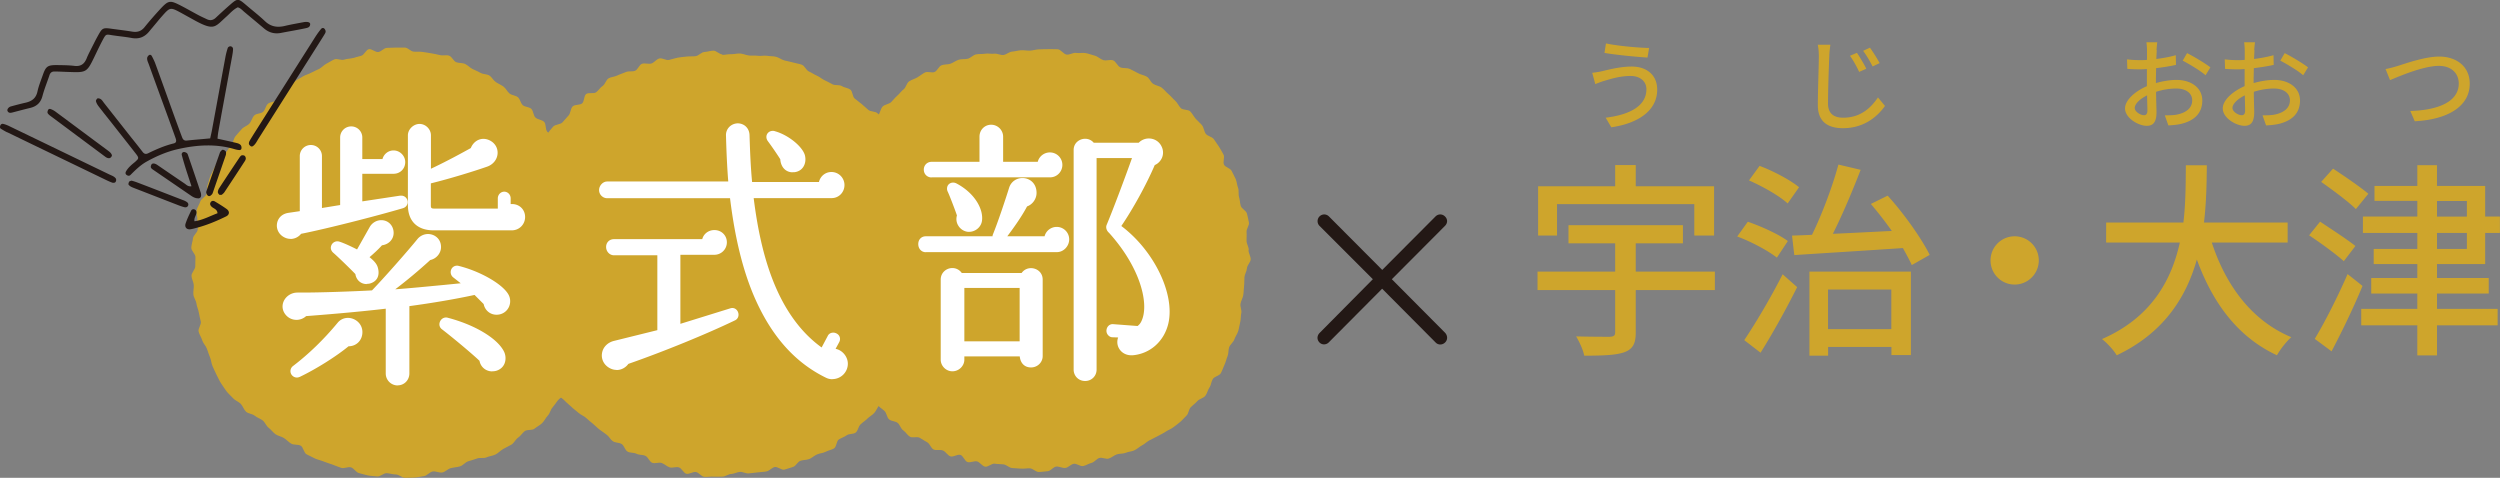
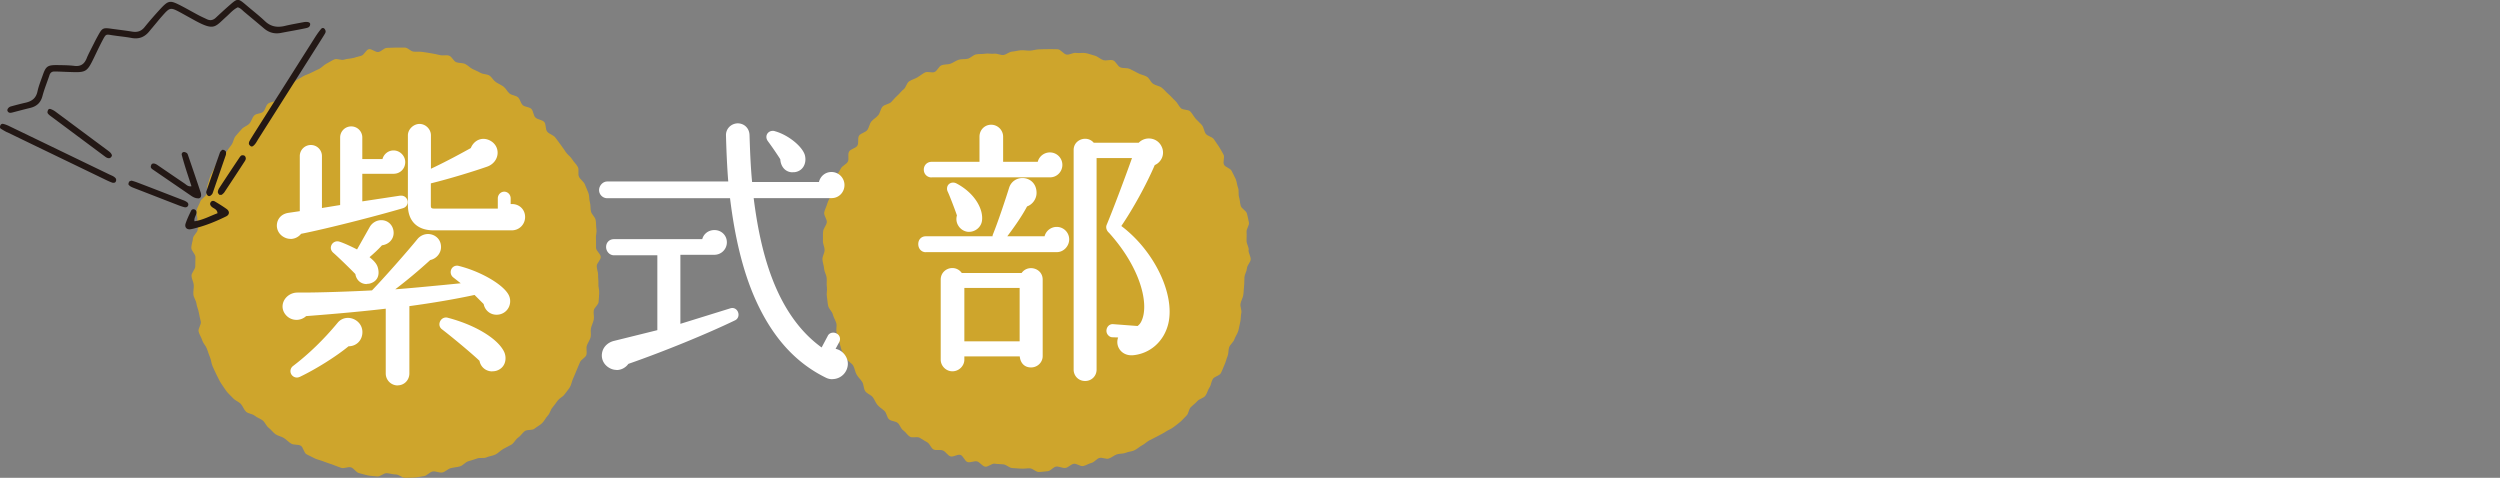
<svg xmlns="http://www.w3.org/2000/svg" id="_レイヤー_2" viewBox="0 0 252.76 48.31">
  <rect x="0" y="0" width="252.76" height="48.31" fill="#808080" stroke="none" />
  <defs>
    <style>.cls-1{fill:#231815}.cls-1,.cls-2,.cls-3{stroke-width:0}.cls-2{fill:#cea52c}.cls-3{fill:#fff}</style>
  </defs>
  <g id="_レイヤー_1-2">
    <path d="M40.03 4.81c.3 0 .61-.01.91 0s.57.38.87.41.6-.02.9.03.6.08.89.14.59.1.88.18.65-.04.93.06.44.55.72.66.63.05.9.18.48.38.75.51.55.24.81.39.64.11.89.27.4.49.65.66.54.28.78.46.37.5.6.69.62.19.85.38.27.6.49.8.66.17.87.38.2.66.41.87c.22.22.68.22.89.45s.1.75.31.99.59.32.79.56.37.5.56.75.36.51.54.77.47.44.63.71.42.49.57.77-.02.72.12 1 .47.47.59.76.25.58.36.87.06.64.15.94.03.63.11.94.41.54.47.85.03.63.08.94-.08.63-.05.95 0 .61.01.93.48.61.48.93c0 .3-.4.6-.41.9s.15.61.14.91.05.61.03.91.11.62.08.92-.02.61-.06.91-.44.55-.49.85.06.62 0 .92-.21.57-.28.87.04.63-.04.93-.29.55-.38.84.04.66-.05.94-.53.45-.64.73-.23.56-.35.83-.22.56-.35.83-.17.6-.32.86-.37.48-.54.73-.51.38-.69.62-.34.49-.54.72-.25.59-.46.8-.35.55-.58.77-.53.36-.77.56-.74.06-.99.25-.41.49-.67.66-.4.54-.67.7-.56.29-.83.44-.5.42-.78.56-.62.16-.91.29-.67 0-.97.12-.59.18-.89.28-.52.42-.82.51-.62.1-.93.18-.56.38-.86.44-.67-.16-.98-.1-.57.43-.88.47-.63.12-.94.14-.64.02-.95.03-.64-.34-.95-.34-.61-.11-.92-.13-.66.37-.96.33-.63-.04-.94-.1-.61-.17-.91-.24-.51-.5-.81-.58-.69.15-.99.05-.59-.22-.88-.33-.6-.19-.89-.31-.61-.18-.89-.31-.57-.28-.84-.42-.32-.72-.59-.87-.69-.05-.95-.2-.48-.4-.74-.57-.61-.21-.86-.39-.44-.46-.69-.65-.36-.55-.6-.74-.57-.28-.81-.48-.66-.2-.88-.41-.32-.57-.53-.79-.57-.33-.78-.57-.47-.45-.66-.7-.36-.53-.54-.79-.3-.57-.45-.84-.26-.58-.4-.86-.15-.63-.27-.92-.21-.59-.32-.89-.38-.54-.47-.84-.29-.58-.37-.89.29-.71.22-1.02-.15-.6-.2-.91-.2-.6-.24-.91-.28-.6-.31-.92.06-.64.04-.95-.22-.62-.23-.93.38-.64.38-.96.02-.63.02-.94-.43-.64-.42-.95.14-.63.17-.94.44-.57.48-.88-.12-.65-.05-.96-.14-.68-.07-.99.28-.58.37-.88.53-.48.64-.77 0-.67.12-.96.15-.62.29-.9.27-.57.42-.85.29-.57.45-.83.52-.41.69-.67.36-.51.55-.76.21-.63.41-.88.42-.47.62-.71.57-.33.78-.56.28-.61.5-.83.68-.16.9-.37.25-.61.48-.81.65-.16.88-.35.2-.69.44-.88.56-.26.8-.44.41-.47.65-.64.53-.3.78-.46.57-.22.83-.37.55-.25.81-.39.47-.4.74-.53.52-.32.8-.43.69.13.97.03.59-.08.88-.16.56-.16.85-.23.49-.62.78-.67.65.33.95.29.56-.41.87-.42.61-.03.91-.03Z" class="cls-2" />
-     <path d="M73.01 5.55c.3 0 .6-.08.9-.07s.61-.09.91-.07.59.16.89.2.61-.02.91.03.63-.05.92 0 .62.03.91.1.56.29.85.37.6.12.89.21.61.12.89.23.43.56.71.68.52.3.8.42.5.33.77.46.53.26.8.41.69.02.94.18.61.18.86.35.22.74.46.92.47.36.7.55.45.39.67.59.71.13.92.34c.22.22.51.4.73.63s.37.53.57.77.33.55.53.8.57.37.76.63.25.61.42.87.35.53.51.8.38.52.53.8-.07.74.06 1.03.39.51.51.8.26.57.37.87.37.55.46.85 0 .66.07.97.37.57.43.88-.02.65.03.96.28.61.31.92-.1.65-.09.97-.25.63-.25.95c0 .3.36.62.34.92s-.16.6-.19.91-.15.59-.2.9-.33.55-.4.85.31.69.24.99-.22.58-.3.87-.09.62-.18.91-.5.47-.61.76-.31.53-.43.81-.06.63-.19.91-.41.48-.54.75-.06.65-.2.92-.33.52-.48.78-.26.56-.42.81-.57.36-.73.62-.32.51-.5.76.05.8-.13 1.04-.65.27-.84.5-.3.55-.5.78-.5.38-.71.59-.47.37-.69.58-.25.63-.48.82-.68.1-.92.28-.54.26-.79.42-.23.76-.49.91-.59.2-.85.34-.6.14-.88.27-.5.35-.78.46-.61.08-.89.18-.45.53-.74.62-.58.19-.87.27-.7-.33-.99-.26-.53.38-.82.44-.6.06-.89.1-.59.06-.89.1-.61-.17-.91-.15-.58.2-.88.21-.59.27-.9.27-.61.02-.91 0-.62.05-.92.02-.55-.45-.85-.49-.66.24-.95.18-.48-.57-.77-.65-.65.09-.93 0-.52-.34-.8-.44-.68.09-.96-.02-.41-.57-.68-.7-.63-.07-.9-.21-.64-.07-.91-.22-.34-.61-.6-.77-.64-.11-.89-.28-.39-.5-.64-.67-.49-.35-.73-.53-.44-.41-.67-.59-.46-.38-.68-.58-.53-.3-.75-.5-.48-.37-.69-.58c-.22-.22-.49-.41-.7-.64s-.52-.39-.73-.63-.08-.75-.28-1-.51-.4-.69-.66-.52-.41-.69-.67-.34-.54-.51-.81-.29-.57-.44-.84-.03-.7-.18-.98-.63-.39-.76-.68.13-.75.01-1.04-.61-.44-.72-.74 0-.67-.09-.97-.02-.64-.1-.95-.31-.57-.38-.88-.16-.61-.21-.92.15-.65.12-.96-.29-.6-.31-.92 0-.63 0-.94-.23-.64-.21-.95 0-.64.04-.96.39-.58.44-.89-.15-.67-.08-.98.59-.5.67-.8-.12-.69-.02-.99.45-.5.56-.8.21-.58.34-.87.24-.57.38-.86-.09-.75.06-1.03.51-.44.67-.71.43-.47.6-.74.02-.75.2-1 .34-.54.53-.8.4-.5.6-.74.74-.21.95-.44.41-.47.62-.7.19-.69.41-.91.73-.11.96-.31.16-.75.4-.94.76 0 1.01-.18.4-.47.66-.64.34-.62.6-.77.62-.15.89-.29.57-.21.85-.34.64-.02.93-.13.42-.61.71-.71.66.06.95-.03.51-.44.81-.51.68.22.97.15.58-.17.88-.23.6-.07.9-.11.6 0 .91-.04.57-.4.88-.42.61-.13.91-.14.61.38.92.38Z" class="cls-2" />
    <path d="M126.23 25.3c0 .3.23.62.22.92s-.36.59-.38.9-.22.59-.25.89 0 .61-.04.91-.03.61-.08.91-.22.57-.28.87.15.65.08.95-.03.63-.11.92-.11.61-.2.9-.29.55-.39.84-.41.5-.52.78-.05.64-.17.92-.18.6-.31.87-.22.58-.37.85-.65.33-.81.59-.17.62-.34.86-.23.6-.42.84-.6.3-.8.53-.45.4-.67.62-.21.65-.43.85-.41.45-.64.64-.47.38-.72.56-.54.28-.79.45-.53.29-.79.44-.54.26-.81.41-.48.37-.75.51-.49.37-.77.5-.6.13-.88.25-.62.06-.9.16-.52.33-.81.42-.67-.14-.95-.06-.5.43-.79.5-.56.26-.85.32-.66-.28-.95-.23-.55.38-.84.42-.62-.16-.92-.14-.57.45-.87.47-.61.08-.91.08-.6-.36-.9-.37-.6.05-.9.03-.6-.03-.9-.06-.56-.33-.86-.37-.6-.02-.89-.07-.68.36-.98.3-.52-.46-.81-.53-.66.15-.95.07-.44-.64-.73-.73-.72.25-1.01.15-.47-.47-.75-.59-.67.02-.94-.1-.39-.59-.65-.73-.51-.31-.77-.46-.73.05-.99-.11-.42-.47-.67-.64-.33-.56-.56-.75-.64-.16-.87-.36-.24-.62-.45-.83-.5-.37-.71-.61-.3-.55-.49-.8-.58-.34-.76-.61-.14-.65-.3-.92-.41-.47-.57-.75-.19-.6-.33-.88-.54-.43-.67-.72-.38-.52-.5-.82-.16-.62-.27-.91-.15-.61-.25-.91.05-.67-.04-.97-.27-.57-.35-.88-.4-.55-.47-.86-.07-.63-.13-.94.05-.65 0-.96.01-.63-.02-.94-.24-.61-.26-.92-.15-.62-.17-.94.22-.63.22-.95-.19-.63-.17-.94-.02-.63.02-.95.32-.59.37-.9-.32-.7-.26-1.01.23-.6.31-.9.29-.58.38-.88.22-.59.33-.88.06-.66.18-.95.34-.54.48-.83.57-.42.71-.7-.04-.73.12-1.01.67-.33.84-.6 0-.75.17-1.01.64-.32.83-.57.22-.62.41-.86.5-.4.7-.64.23-.64.44-.87.65-.24.87-.46.39-.45.62-.65.4-.46.64-.64.3-.63.55-.8.57-.25.83-.4.5-.36.77-.5.71.07.98-.05.42-.57.7-.68.63-.06.91-.16.54-.31.83-.4.62-.03.91-.1.54-.38.84-.44.62-.02.92-.07.62.04.92 0 .62.16.92.13.58-.32.88-.34.6-.12.9-.14.61.05.91.04.61-.13.91-.13.64-.03.95-.02.64-.01.95.01.59.5.9.54.66-.22.97-.17.65-.04.96.02.61.18.92.26.56.36.86.45.69-.08.98.02.45.59.74.71.67.03.95.16.56.28.84.43.61.2.88.35.39.56.65.73.62.2.87.39.44.45.68.65.43.45.67.66.35.53.57.75.75.12.96.34.35.51.55.74.45.42.64.66.2.62.38.86.63.29.81.54.35.51.52.76.31.54.46.8-.09.75.05 1.02.64.35.77.63.29.54.41.82.13.61.24.89.01.64.1.93.09.6.17.89.56.49.63.79.15.6.2.9-.27.65-.24.95-.01.6 0 .91.22.6.22.9Z" class="cls-2" />
    <path d="M40.21 38.97c-.67 0-1.21-.54-1.21-1.21v-6.55c-3.15.37-6.62.64-8.05.75-.26.24-.61.38-.97.38s-.7-.13-.96-.37c-.43-.4-.56-.95-.36-1.46.22-.55.79-.93 1.41-.93h.53c1.79 0 5.01-.11 7.01-.22 1.19-1.23 3.6-3.96 4.58-5.17a1.4 1.4 0 0 1 1.08-.53c.64 0 1.32.46 1.32 1.32 0 .62-.47 1.18-1.09 1.31a51.813 51.813 0 0 1-3.54 2.96c1.51-.11 3.22-.28 5.01-.45l1.61-.16-.75-.59a.68.68 0 0 1-.23-.75.63.63 0 0 1 .6-.44c.05 0 .11 0 .16.02 2.16.53 4.42 1.82 5.03 2.87.23.39.25.86.07 1.27-.18.4-.53.68-.96.77-.1.02-.2.03-.3.03-.64 0-1.17-.44-1.3-1.08l-.92-.92c-1.95.42-4.17.8-6.59 1.13v6.8c0 .68-.52 1.21-1.18 1.21Zm-10.2-.8c-.27 0-.52-.18-.61-.44a.65.65 0 0 1 .22-.72c1.57-1.19 3.13-2.7 4.51-4.37.26-.32.63-.5 1.05-.5.7 0 1.46.55 1.46 1.44 0 .82-.6 1.43-1.4 1.43C34 36.03 32 37.29 30.32 38.1c-.1.04-.2.07-.29.07Zm19.76-.62c-.65 0-1.18-.45-1.29-1.07-.83-.79-2.82-2.44-3.8-3.19-.22-.16-.31-.44-.22-.71.09-.28.34-.48.63-.48.05 0 .1 0 .16.02 2.74.71 5.03 2.08 5.7 3.41.19.38.21.83.07 1.2-.13.34-.4.6-.76.73-.16.06-.32.08-.48.08Zm-12.7-8.83c-.59 0-1.05-.41-1.14-1.01-.45-.47-1.75-1.74-2.23-2.15-.23-.2-.31-.47-.21-.73a.66.66 0 0 1 .82-.4c.49.15 1.28.53 1.79.79l1.28-2.27c.24-.42.69-.69 1.17-.69.59 0 1.07.38 1.21.96.09.39.02.76-.2 1.05-.21.29-.55.48-.94.53-.42.47-.94.93-1.26 1.2.36.29.71.62.83 1.02.13.43.11.82-.06 1.12-.15.26-.41.44-.75.53-.11.02-.21.03-.3.03Zm-7.7-4.57c-.17 0-.33-.03-.48-.09-.6-.23-.96-.79-.89-1.4.05-.47.38-1.02 1.16-1.14l1.15-.17v-5.57c0-.62.5-1.12 1.12-1.12s1.12.5 1.12 1.12v5.25l1.84-.3V13.9c0-.62.5-1.12 1.12-1.12s1.12.5 1.12 1.12v2.18h2.04c.14-.51.59-.87 1.12-.87.64 0 1.18.54 1.18 1.18 0 .67-.51 1.18-1.18 1.18h-3.16v2.79l3.83-.58h.11c.32 0 .59.23.64.56.04.27-.09.59-.47.71-2.67.79-7.72 2.08-10.3 2.59-.25.32-.65.52-1.08.52Zm14.48-.86c-1.66 0-2.61-.93-2.61-2.55v-7.06c0-.6.56-1.15 1.18-1.15s1.15.54 1.15 1.15v3.38c1.66-.78 3.2-1.63 4.03-2.09.23-.57.72-.93 1.27-.93.19 0 .39.04.59.13.55.25.87.75.85 1.32-.02.6-.43 1.13-1.03 1.35-1.31.46-3.73 1.21-5.72 1.7v2.22c0 .26.04.33.36.33h6.41v-1.03c0-.37.29-.68.65-.68s.65.3.65.68v.57h.13c.76 0 1.33.56 1.33 1.31s-.59 1.35-1.35 1.35h-7.9ZM84.16 38.34c-.23 0-.45-.05-.65-.15-3.15-1.54-5.52-4.21-7.24-8.16-1.17-2.71-1.97-5.98-2.46-9.99H61.39c-.45 0-.82-.37-.82-.82s.38-.87.82-.87h12.24c-.13-1.61-.19-3.21-.23-4.64-.03-.66.48-1.21 1.17-1.24.69 0 1.18.5 1.21 1.17.05 1.59.11 3.19.26 4.76h6.76c.14-.59.65-1.01 1.26-1.01.73 0 1.32.59 1.32 1.32s-.57 1.32-1.29 1.32H76.2c.4 3.22 1.01 5.87 1.86 8.1 1.18 3.1 2.86 5.45 5.01 7l.62-1.17c.1-.21.31-.33.56-.33.11 0 .22.03.32.08.33.16.45.53.29.86l-.38.7c.67.12 1.24.78 1.24 1.5 0 .86-.7 1.56-1.57 1.56Zm-21.82-.94c-.25 0-.5-.07-.71-.19-.55-.3-.85-.86-.77-1.46.08-.63.56-1.13 1.24-1.29l4.36-1.08v-7.57h-4.39c-.43 0-.79-.38-.79-.84s.34-.79.79-.79H71c.14-.54.63-.92 1.23-.92.71 0 1.26.54 1.26 1.24s-.57 1.26-1.26 1.26h-3.44v6.98l5.06-1.57c.06-.02.13-.03.2-.03.28 0 .53.21.6.52.07.3-.06.59-.32.72-2.86 1.38-7.19 3.15-10.8 4.41-.28.39-.72.62-1.19.62Zm17.8-19.98c-.7 0-1.2-.53-1.25-1.32-.3-.48-.91-1.37-1.25-1.82-.17-.23-.2-.49-.09-.71.11-.21.33-.34.58-.34.08 0 .16.01.23.04 1.33.37 2.77 1.53 3.02 2.43.11.44.04.88-.18 1.2-.2.29-.51.47-.88.51h-.17ZM109.7 38.52c-.65 0-1.15-.51-1.15-1.15V15.16c0-.71.59-1.13 1.16-1.13.34 0 .65.14.87.4h4.55c.26-.27.63-.43 1.02-.43.57 0 1.07.32 1.3.83.17.35.18.75.04 1.1-.14.34-.4.61-.74.76-.86 2-2.2 4.43-3.38 6.16 3.3 2.48 5.43 6.85 4.76 9.83-.42 1.82-1.84 3.09-3.62 3.24h-.13c-.56 0-1.03-.28-1.27-.74a1.31 1.31 0 0 1-.06-1.06l-.57-.02c-.16 0-.32-.07-.44-.21a.66.66 0 0 1-.17-.52c.04-.35.3-.6.63-.6l2.51.19c.17-.12.3-.29.38-.46.83-1.67-.03-5.38-3.27-8.97-.2-.16-.36-.5-.23-.8.65-1.55 1.89-4.86 2.56-6.75h-3.58v21.39c0 .65-.51 1.15-1.15 1.15Zm-13.41-.98c-.64 0-1.18-.54-1.18-1.18v-8.09c0-.73.6-1.17 1.17-1.17.39 0 .73.18.96.5h6.05c.22-.31.56-.49.95-.49.57 0 1.18.41 1.18 1.16V36c0 .64-.53 1.15-1.18 1.15s-1.07-.43-1.14-1.12h-5.6v.33c0 .64-.55 1.18-1.21 1.18Zm6.8-3.03v-5.4H97.5v5.4h5.59ZM93.6 25.5c-.43 0-.76-.35-.76-.82s.32-.79.76-.79h6.75c0-.06.01-.12.03-.17.5-1.22 1.28-3.56 1.65-4.75.19-.59.72-.97 1.35-.97.71 0 1.42.52 1.42 1.5 0 .61-.4 1.17-.96 1.37-.59 1.12-1.5 2.36-2 3.02h3.77c.14-.55.64-.95 1.23-.95.7 0 1.26.57 1.26 1.26s-.57 1.29-1.24 1.29H93.59Zm4.38-2.06c-.06 0-.12 0-.18-.01-.38-.06-.72-.29-.92-.63-.19-.31-.23-.68-.13-1.02-.23-.67-.73-1.97-.92-2.38a.68.68 0 0 1 0-.65c.11-.18.31-.29.53-.29.12 0 .24.03.35.09 1.92 1.02 2.74 2.68 2.57 3.79-.09.62-.66 1.1-1.31 1.1Zm-3.79-5.5c-.45 0-.79-.34-.79-.79s.34-.79.79-.79h4.84v-2.54c0-.68.52-1.21 1.18-1.21s1.21.54 1.21 1.21v2.54h3.5c.14-.55.64-.95 1.23-.95.7 0 1.26.57 1.26 1.26s-.55 1.26-1.24 1.26H94.19Z" class="cls-3" />
-     <path d="M173.38 29.33h-8v4.3c0 1.13-.31 1.68-1.18 1.99-.84.29-2.14.34-4.03.34-.1-.57-.5-1.43-.82-1.95 1.43.04 2.96.04 3.4.04.42-.02.55-.13.55-.46v-4.26h-7.85v-1.87h7.85V24.6h-4.72v-1.83h11.57v1.83h-4.77v2.86h8v1.87Zm-15.96-5.52h-1.91v-4.98h7.79v-2.14h2.08v2.14h7.92v4.98h-2v-3.17h-13.88v3.17ZM179.65 26.05c-.86-.69-2.6-1.62-4.01-2.14l1.07-1.49c1.36.46 3.15 1.28 4.05 1.95l-1.11 1.68Zm-3.3 8.34c1.09-1.62 2.67-4.26 3.88-6.66l1.47 1.3c-1.09 2.18-2.46 4.66-3.7 6.63l-1.66-1.28Zm4.39-13.82c-.82-.76-2.52-1.72-3.91-2.33l1.07-1.47c1.39.52 3.11 1.43 3.99 2.16l-1.15 1.64Zm10.1-.8c1.68 1.85 3.44 4.35 4.26 6l-1.81 1.03c-.23-.5-.55-1.09-.9-1.72-3.99.27-8.1.52-10.98.71l-.23-1.97c.61-.02 1.28-.04 2.02-.08 1.01-2.06 2.08-4.91 2.67-7.1l2.25.53c-.82 2.12-1.85 4.56-2.81 6.47 1.87-.08 3.91-.19 5.96-.29a37.87 37.87 0 0 0-2.12-2.73l1.7-.84Zm-7.91 7.69h10.27v8.44h-1.97v-.82h-6.4v.88h-1.89v-8.5Zm1.89 1.81v4.01h6.4v-4.01h-6.4ZM206.13 26.33c0 1.34-1.09 2.44-2.44 2.44s-2.44-1.09-2.44-2.44 1.09-2.44 2.44-2.44 2.44 1.09 2.44 2.44ZM223.62 24.52c1.43 4.37 4.07 7.92 8.04 9.57-.48.42-1.13 1.24-1.45 1.83-3.93-1.83-6.47-5.23-8.1-9.68-1.07 3.8-3.34 7.43-8.1 9.68-.32-.53-.95-1.22-1.49-1.64 5-2.18 7.03-5.96 7.87-9.76h-7.45V22.5h7.81c.25-2.1.23-4.12.25-5.79h2.12c-.02 1.7-.04 3.72-.29 5.79h8.46v2.02h-7.66ZM236.97 26.41c-.76-.69-2.35-1.85-3.51-2.62l1.11-1.38c1.09.73 2.75 1.8 3.57 2.46l-1.18 1.55Zm1.89 2.5c-.9 2.18-2.08 4.62-3.13 6.61l-1.7-1.26c.97-1.6 2.31-4.22 3.32-6.55l1.51 1.2Zm-.67-7.77c-.76-.76-2.35-1.93-3.51-2.75l1.2-1.34c1.13.74 2.75 1.85 3.57 2.54l-1.26 1.55Zm8.2 5.56v1.41h5.23v1.57h-5.23v1.55h6.13v1.66h-6.13v3.04h-1.99v-3.04h-5.67v-1.66h5.67v-1.55h-4.66v-1.57h4.66V26.7h-4.41v-1.53h4.41v-1.62h-5.5v-1.66h5.5v-1.58h-4.33V18.8h4.33v-2.1h1.99v2.1h4.87v3.09h1.49v1.66h-1.49v3.15h-4.87Zm0-4.8h3.02v-1.58h-3.02v1.58Zm0 3.27h3.02v-1.62h-3.02v1.62ZM164.86 7.68c-1.14 0-2.12.34-2.68.5-.3.09-.63.22-.89.32l-.31-1.14c.3-.03.68-.09.99-.16.72-.17 1.85-.47 3.01-.47 1.49 0 2.57.84 2.57 2.33 0 2.15-1.96 3.42-4.64 3.81l-.57-.97c2.45-.3 4.12-1.19 4.12-2.88 0-.77-.61-1.34-1.6-1.34Zm1.87-2.83-.16.97c-1.13-.07-3.21-.27-4.35-.47l.15-.96c1.13.25 3.35.45 4.36.46ZM184.95 5.68c-.05 1.11-.13 3.42-.13 4.8 0 1.06.66 1.42 1.53 1.42 1.76 0 2.8-.99 3.52-2.05l.71.86c-.67.95-2.01 2.25-4.25 2.25-1.52 0-2.54-.65-2.54-2.32 0-1.42.1-3.99.1-4.96 0-.41-.03-.82-.11-1.16h1.28c-.06.39-.1.8-.11 1.16Zm3.74 1.27-.72.32c-.27-.58-.58-1.14-.93-1.63l.7-.3c.27.39.72 1.13.95 1.61Zm1.35-.57-.71.34c-.29-.57-.61-1.11-.96-1.58l.69-.32c.27.37.74 1.11.98 1.56ZM218.05 5.04c0 .24-.02.56-.04.92.7-.08 1.42-.22 1.97-.38l.02.98c-.58.13-1.32.25-2.01.33 0 .4-.02.8-.02 1.16v.35c.73-.21 1.47-.32 2.08-.32 1.49 0 2.61.8 2.61 2.08 0 1.19-.69 2.02-2.16 2.37-.45.1-.9.13-1.27.15l-.36-1.02c.4 0 .83 0 1.2-.07.84-.16 1.57-.6 1.57-1.44 0-.77-.69-1.2-1.6-1.2-.7 0-1.39.12-2.05.33 0 .83.04 1.67.04 2.07 0 1.06-.39 1.37-.98 1.37-.87 0-2.2-.8-2.2-1.76 0-.85 1.03-1.74 2.21-2.25V6.98c-.25.02-.47.03-.66.03-.61 0-.99-.02-1.32-.05l-.03-.96c.57.07.96.08 1.33.08.21 0 .44 0 .69-.03v-.99c0-.21-.03-.61-.06-.79h1.1c-.03.19-.06.53-.08.77Zm-1.28 6.61c.2 0 .34-.13.34-.46s-.02-.9-.03-1.55c-.73.36-1.25.87-1.25 1.27s.6.74.94.74Zm6.71-4.84-.49.8c-.48-.44-1.68-1.15-2.31-1.48l.44-.76c.74.37 1.86 1.05 2.36 1.44ZM227.93 5.04c0 .24-.02.56-.04.92.7-.08 1.42-.22 1.97-.38l.02.98c-.58.13-1.32.25-2.01.33 0 .4-.02.8-.02 1.16v.35c.73-.21 1.47-.32 2.08-.32 1.49 0 2.61.8 2.61 2.08 0 1.19-.69 2.02-2.16 2.37-.45.1-.9.13-1.27.15l-.36-1.02c.4 0 .83 0 1.2-.07.84-.16 1.57-.6 1.57-1.44 0-.77-.69-1.2-1.6-1.2-.7 0-1.39.12-2.05.33 0 .83.04 1.67.04 2.07 0 1.06-.39 1.37-.98 1.37-.87 0-2.2-.8-2.2-1.76 0-.85 1.03-1.74 2.21-2.25V6.98c-.25.02-.47.03-.66.03-.61 0-.99-.02-1.32-.05l-.03-.96c.57.07.96.08 1.33.08.21 0 .44 0 .69-.03v-.99c0-.21-.03-.61-.06-.79h1.1c-.03.19-.06.53-.08.77Zm-1.28 6.61c.2 0 .34-.13.34-.46s-.02-.9-.03-1.55c-.73.36-1.25.87-1.25 1.27s.6.74.94.74Zm6.7-4.84-.49.8c-.48-.44-1.68-1.15-2.31-1.48l.44-.76c.74.37 1.86 1.05 2.36 1.44ZM242.35 6.69c.81-.25 2.8-.97 4.27-.97 1.72 0 3.08.99 3.08 2.74 0 2.34-2.29 3.63-5.56 3.8l-.45-1.04c2.65-.07 4.9-.86 4.9-2.77 0-1.01-.72-1.79-2.01-1.79-1.57 0-4.03 1.06-4.94 1.44l-.45-1.12c.36-.06.78-.18 1.16-.29Z" class="cls-2" />
-     <path d="m140.71 28.22 5.4 5.43c.25.28.28.69 0 .97s-.71.28-.97 0l-5.4-5.43-5.4 5.43c-.25.25-.67.28-.94 0s-.25-.67 0-.94l5.4-5.45-5.4-5.4a.683.683 0 0 1 0-.94c.28-.28.69-.28.97 0l5.38 5.4 5.38-5.4c.28-.28.69-.28.97 0 .3.3.25.69 0 .94l-5.38 5.4ZM13.72 16.32c-.36.29-.73.58-.97.99-.07.12-.1.27.05.38.13.09.27.12.39 0 .51-.51 1.02-1.01 1.65-1.36 1.01-.56 2.06-1.01 3.18-1.26 1.91-.43 3.82-.55 5.73.02.14.04.28.07.42.08.11.01.22-.03.24-.15.02-.1 0-.22-.04-.3-.12-.19-.35-.24-.56-.29-.59-.14-1.18-.27-1.82-.41.02-.21.04-.42.07-.62.11-.63.23-1.27.34-1.9.36-1.94.71-3.87 1.07-5.81.04-.24.09-.49.09-.74 0-.15-.13-.27-.28-.27-.09 0-.22.08-.25.16-.09.27-.16.54-.22.82-.45 2.43-.89 4.86-1.34 7.28-.06.35-.14.69-.22 1.05-.82.08-1.6.14-2.37.22-.28.03-.39-.12-.47-.33-.23-.6-.45-1.21-.67-1.81-.68-1.88-1.35-3.77-2.04-5.65-.1-.27-.23-.52-.36-.77-.05-.08-.17-.15-.27-.08-.08.06-.15.15-.18.23-.06.26.08.49.16.72.63 1.75 1.27 3.5 1.91 5.25.27.74.54 1.48.8 2.22.1.29.05.45-.19.51-.91.22-1.76.59-2.6 1-.22.11-.39.07-.55-.14-.37-.48-.75-.96-1.13-1.43l-2.79-3.54c-.13-.17-.23-.37-.46-.43-.07-.02-.17-.03-.2 0-.07.07-.16.19-.14.27.04.17.13.33.23.47.43.57.88 1.12 1.33 1.69.84 1.07 1.68 2.13 2.52 3.21.26.34.26.45-.07.71Z" class="cls-1" />
    <path d="M1.19 11.39c.62-.16 1.24-.33 1.87-.48.65-.16 1.05-.52 1.23-1.19.19-.72.48-1.42.72-2.14.08-.24.25-.35.48-.35.54 0 1.07.04 1.61.05 1.59.06 1.7 0 2.39-1.42.28-.58.55-1.16.85-1.73.39-.73.35-.67 1.06-.56.64.1 1.28.15 1.91.27.75.14 1.33-.1 1.8-.69.18-.22.37-.44.55-.66.23-.27.45-.55.69-.82.85-.96.86-.96 1.96-.37l1.41.78c1.96 1.06 2 .65 3.17-.4.37-.33.69-.72 1.15-.94.29.08.47.31.69.49.66.55 1.32 1.1 1.97 1.65.5.42 1.06.57 1.7.45.81-.16 1.62-.29 2.42-.46.23-.05.52-.08.54-.41.02-.21-.26-.3-.71-.21-.63.12-1.27.23-1.89.38-.75.17-1.39.06-1.97-.49-.6-.57-1.25-1.07-1.87-1.6-.87-.74-.88-.74-1.76.03-.46.4-.9.81-1.35 1.23-.27.25-.56.3-.88.15-.29-.14-.59-.27-.87-.42-.6-.32-1.19-.66-1.79-.97-1.1-.56-1.24-.54-2.11.4-.53.58-1.05 1.17-1.54 1.78-.33.41-.72.54-1.23.46-.67-.11-1.35-.19-2.02-.28-.98-.14-1.02-.13-1.51.77-.23.41-.43.83-.64 1.24-.16.32-.33.64-.46.97-.23.57-.6.84-1.24.76-.57-.07-1.14-.07-1.71-.08-1-.01-1.17.11-1.49 1.03-.19.54-.41 1.08-.53 1.63-.15.71-.59 1.01-1.24 1.15-.49.11-.97.24-1.45.37-.23.06-.41.3-.34.46.09.2.27.21.45.16ZM25.56 13.71c-.11.18-.23.36-.33.55-.05.09-.08.21-.06.3.02.09.11.17.19.23.04.03.14.02.19 0 .28-.19.41-.49.58-.76 2.12-3.34 4.24-6.69 6.36-10.04.13-.21.27-.42.39-.64.06-.12.08-.27-.09-.46-.05-.06-.21-.1-.31.02-.21.24-.39.5-.57.77-2.12 3.34-4.24 6.69-6.36 10.04ZM.73 13.37c3.34 1.62 6.69 3.23 10.04 4.85.19.09.39.18.59.25.09.03.2 0 .25-.01.15-.08.16-.32.1-.41-.16-.22-.4-.29-.63-.4C7.7 16.02 4.33 14.39.95 12.76a3.1 3.1 0 0 0-.6-.23c-.15-.04-.28.03-.33.19-.03.11-.04.22.06.29.21.13.42.26.65.37ZM20.04 20.06c.16 0 .27-.1.29-.25.01-.1 0-.22-.03-.32-.43-1.29-.87-2.58-1.31-3.86a.353.353 0 0 0-.12-.17c-.09-.05-.2-.1-.29-.09-.16.02-.24.17-.2.31.12.45.25.89.39 1.34.19.6.39 1.2.59 1.81-.36.06-.52-.16-.72-.29-.86-.58-1.72-1.17-2.57-1.75-.18-.12-.34-.26-.57-.26-.06 0-.15.04-.18.09-.05.09-.09.21-.07.29.02.09.12.18.2.23l3.9 2.67c.21.14.44.25.7.24ZM11.32 15.71c-.06-.22-.23-.35-.4-.48-1.77-1.31-3.54-2.63-5.32-3.95-.14-.1-.3-.19-.47-.25-.09-.04-.22-.02-.27.09-.04.09-.08.22-.05.3.06.12.18.22.29.3 1.83 1.36 3.65 2.72 5.48 4.08.14.11.29.21.48.19.11 0 .28-.2.25-.29ZM18.77 22.58c-.13.38.09.65.48.6.28-.04.55-.13.83-.2.96-.27 1.88-.66 2.78-1.1.36-.18.38-.52.04-.76-.38-.27-.77-.51-1.17-.75-.17-.1-.35-.08-.45.11-.07.13-.03.26.08.38.19.23.6.25.63.7-.76.28-1.48.69-2.33.81-.06-.35.17-.57.2-.84.02-.14-.02-.28-.18-.35-.16-.07-.3 0-.36.13-.2.41-.4.83-.55 1.27ZM13.01 18.68c.14.18.34.25.54.33 1.53.59 3.06 1.19 4.59 1.78.17.06.34.12.51.16.14.03.29 0 .36-.15.08-.15 0-.29-.11-.37-.14-.1-.31-.17-.48-.23-1.53-.59-3.06-1.19-4.59-1.77-.17-.06-.34-.12-.51-.16-.06-.01-.13.03-.2.05-.1.04-.17.3-.11.38ZM22.44 15.17c-.07.07-.16.15-.2.24-.46 1.3-.92 2.61-1.37 3.92-.02.06-.03.15 0 .21.03.09.08.2.16.25.15.1.27-.01.37-.11.05-.05.09-.11.11-.18.44-1.27.88-2.55 1.32-3.82.04-.12.02-.27.02-.32-.07-.18-.34-.26-.41-.19ZM22.03 19.44c0 .08.08.19.15.25.04.03.13 0 .24.01.08-.08.2-.16.27-.27.69-1.04 1.37-2.07 2.05-3.12.06-.09.11-.19.11-.29 0-.09-.05-.22-.12-.27a.388.388 0 0 0-.3-.04c-.09.03-.16.14-.22.22-.69 1.03-1.38 2.07-2.06 3.11-.07.11-.12.26-.13.39Z" class="cls-1" />
  </g>
</svg>